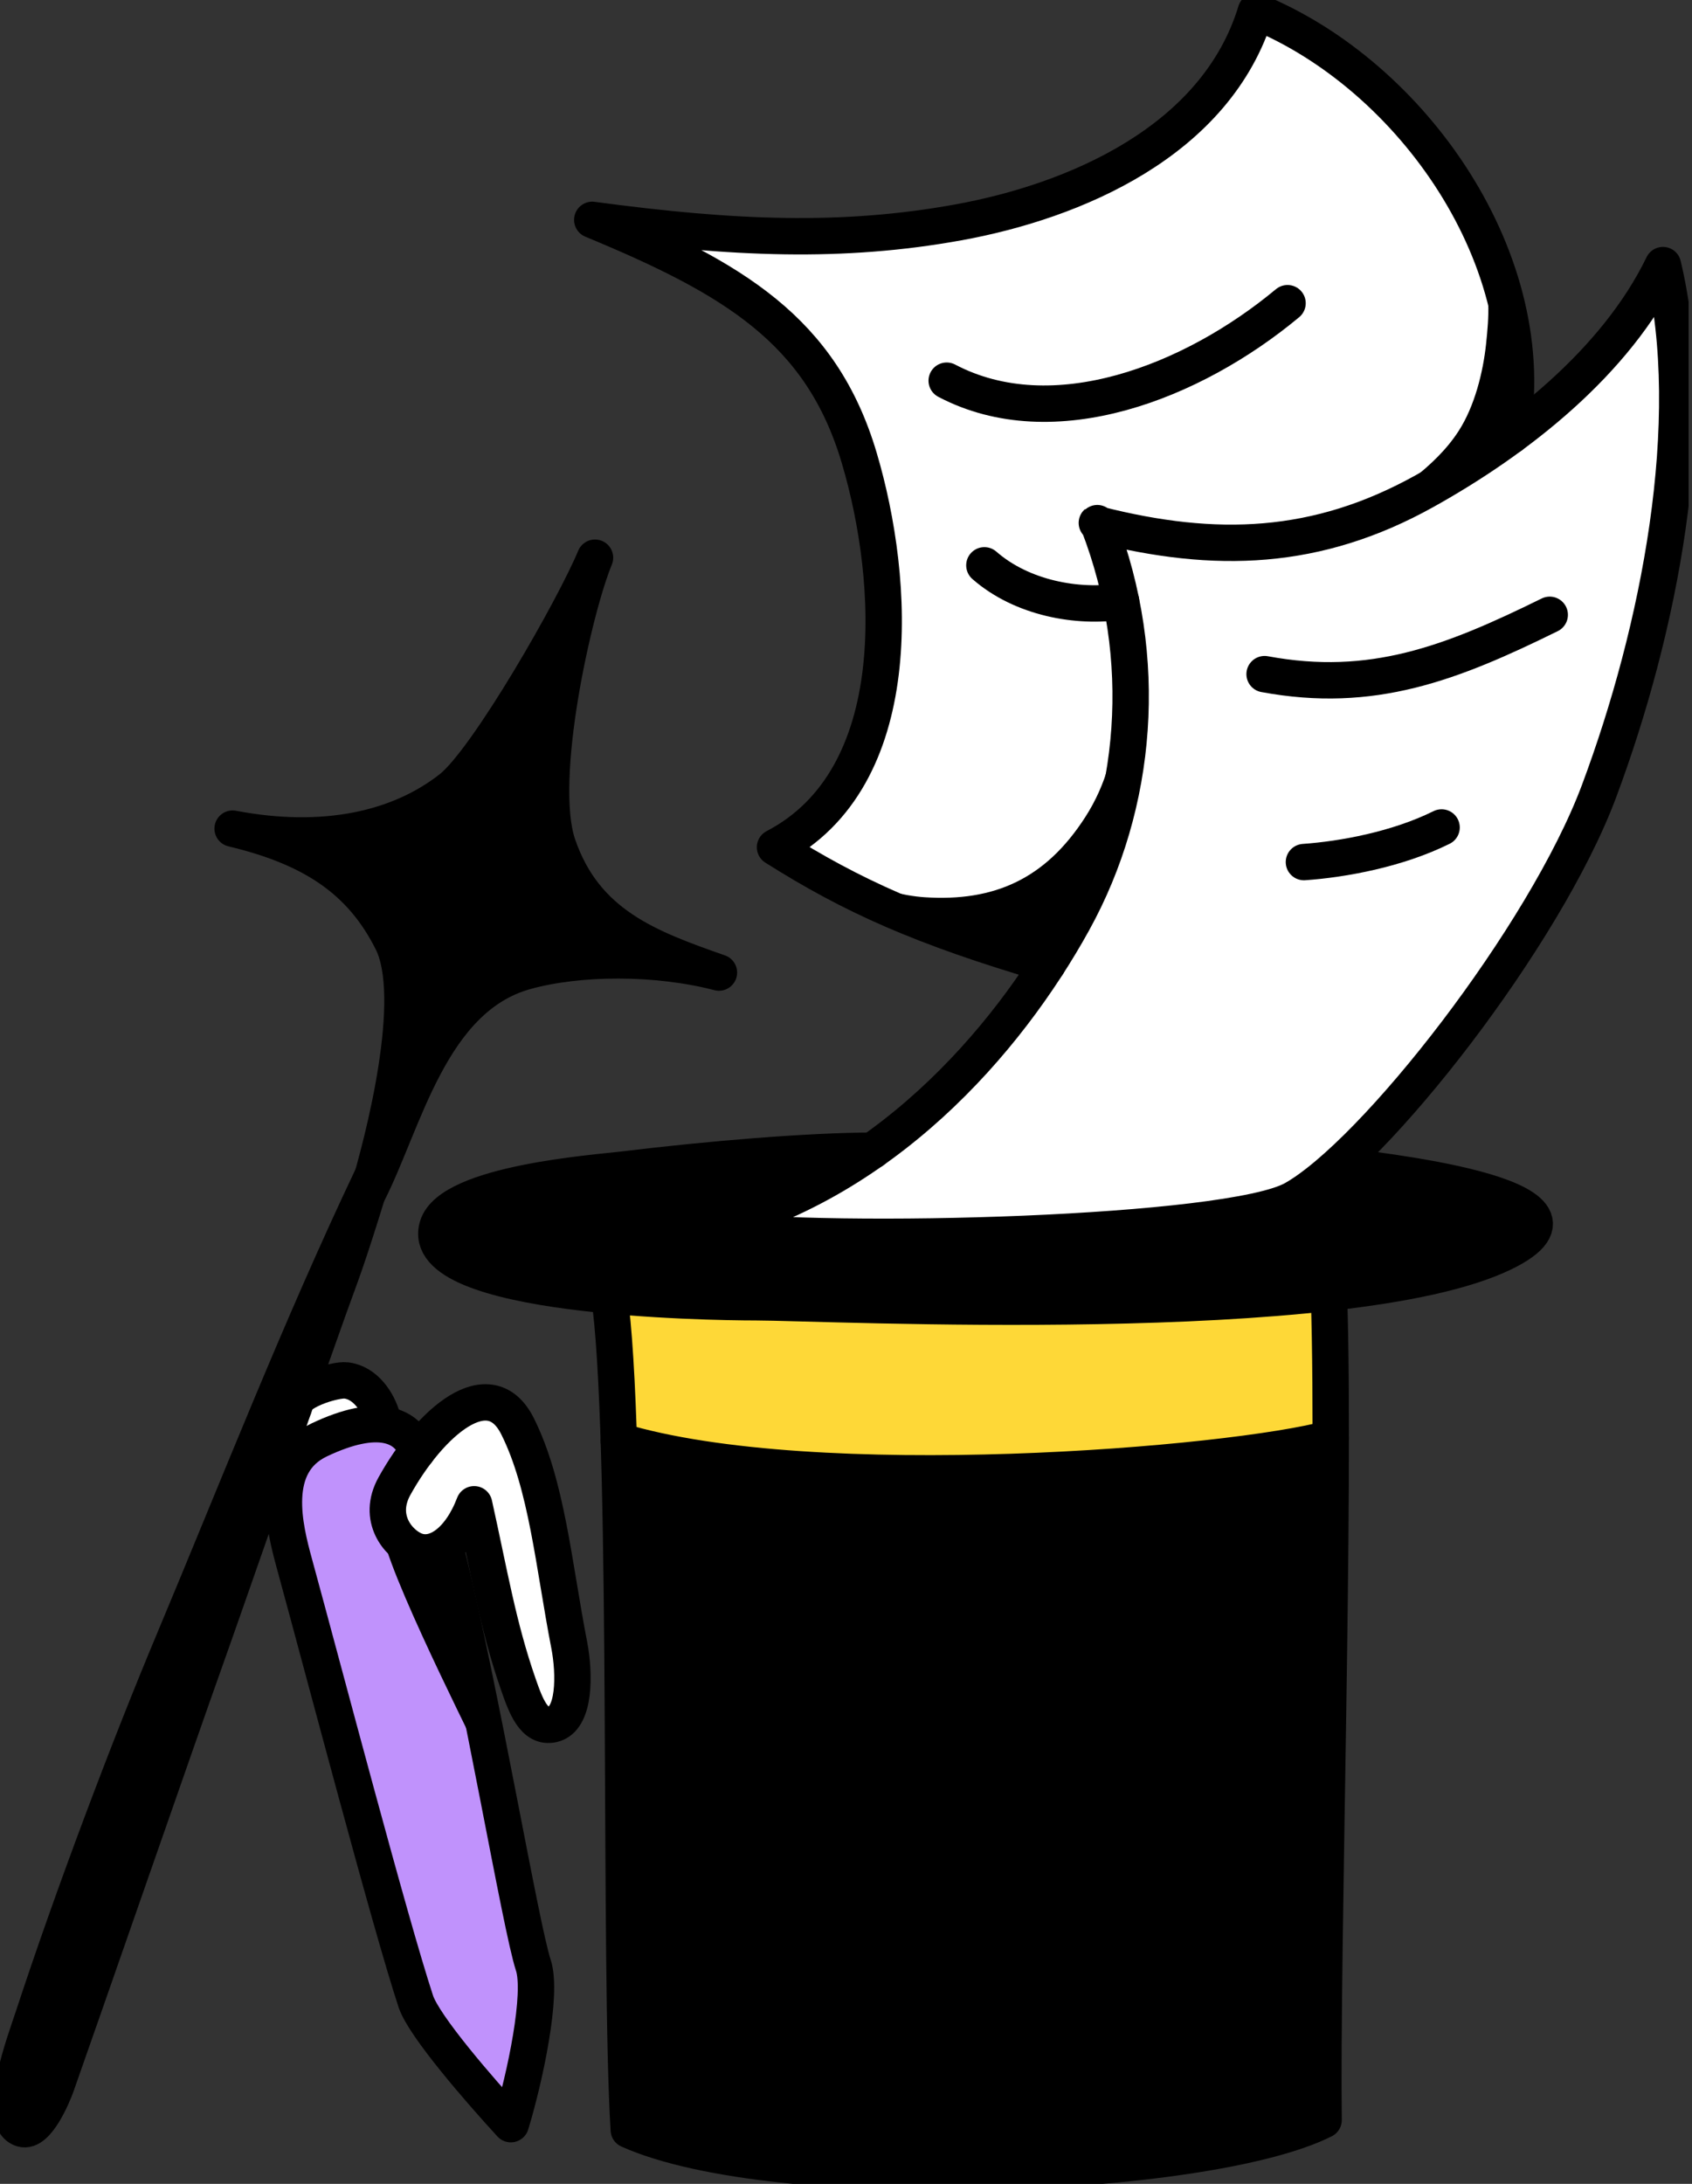
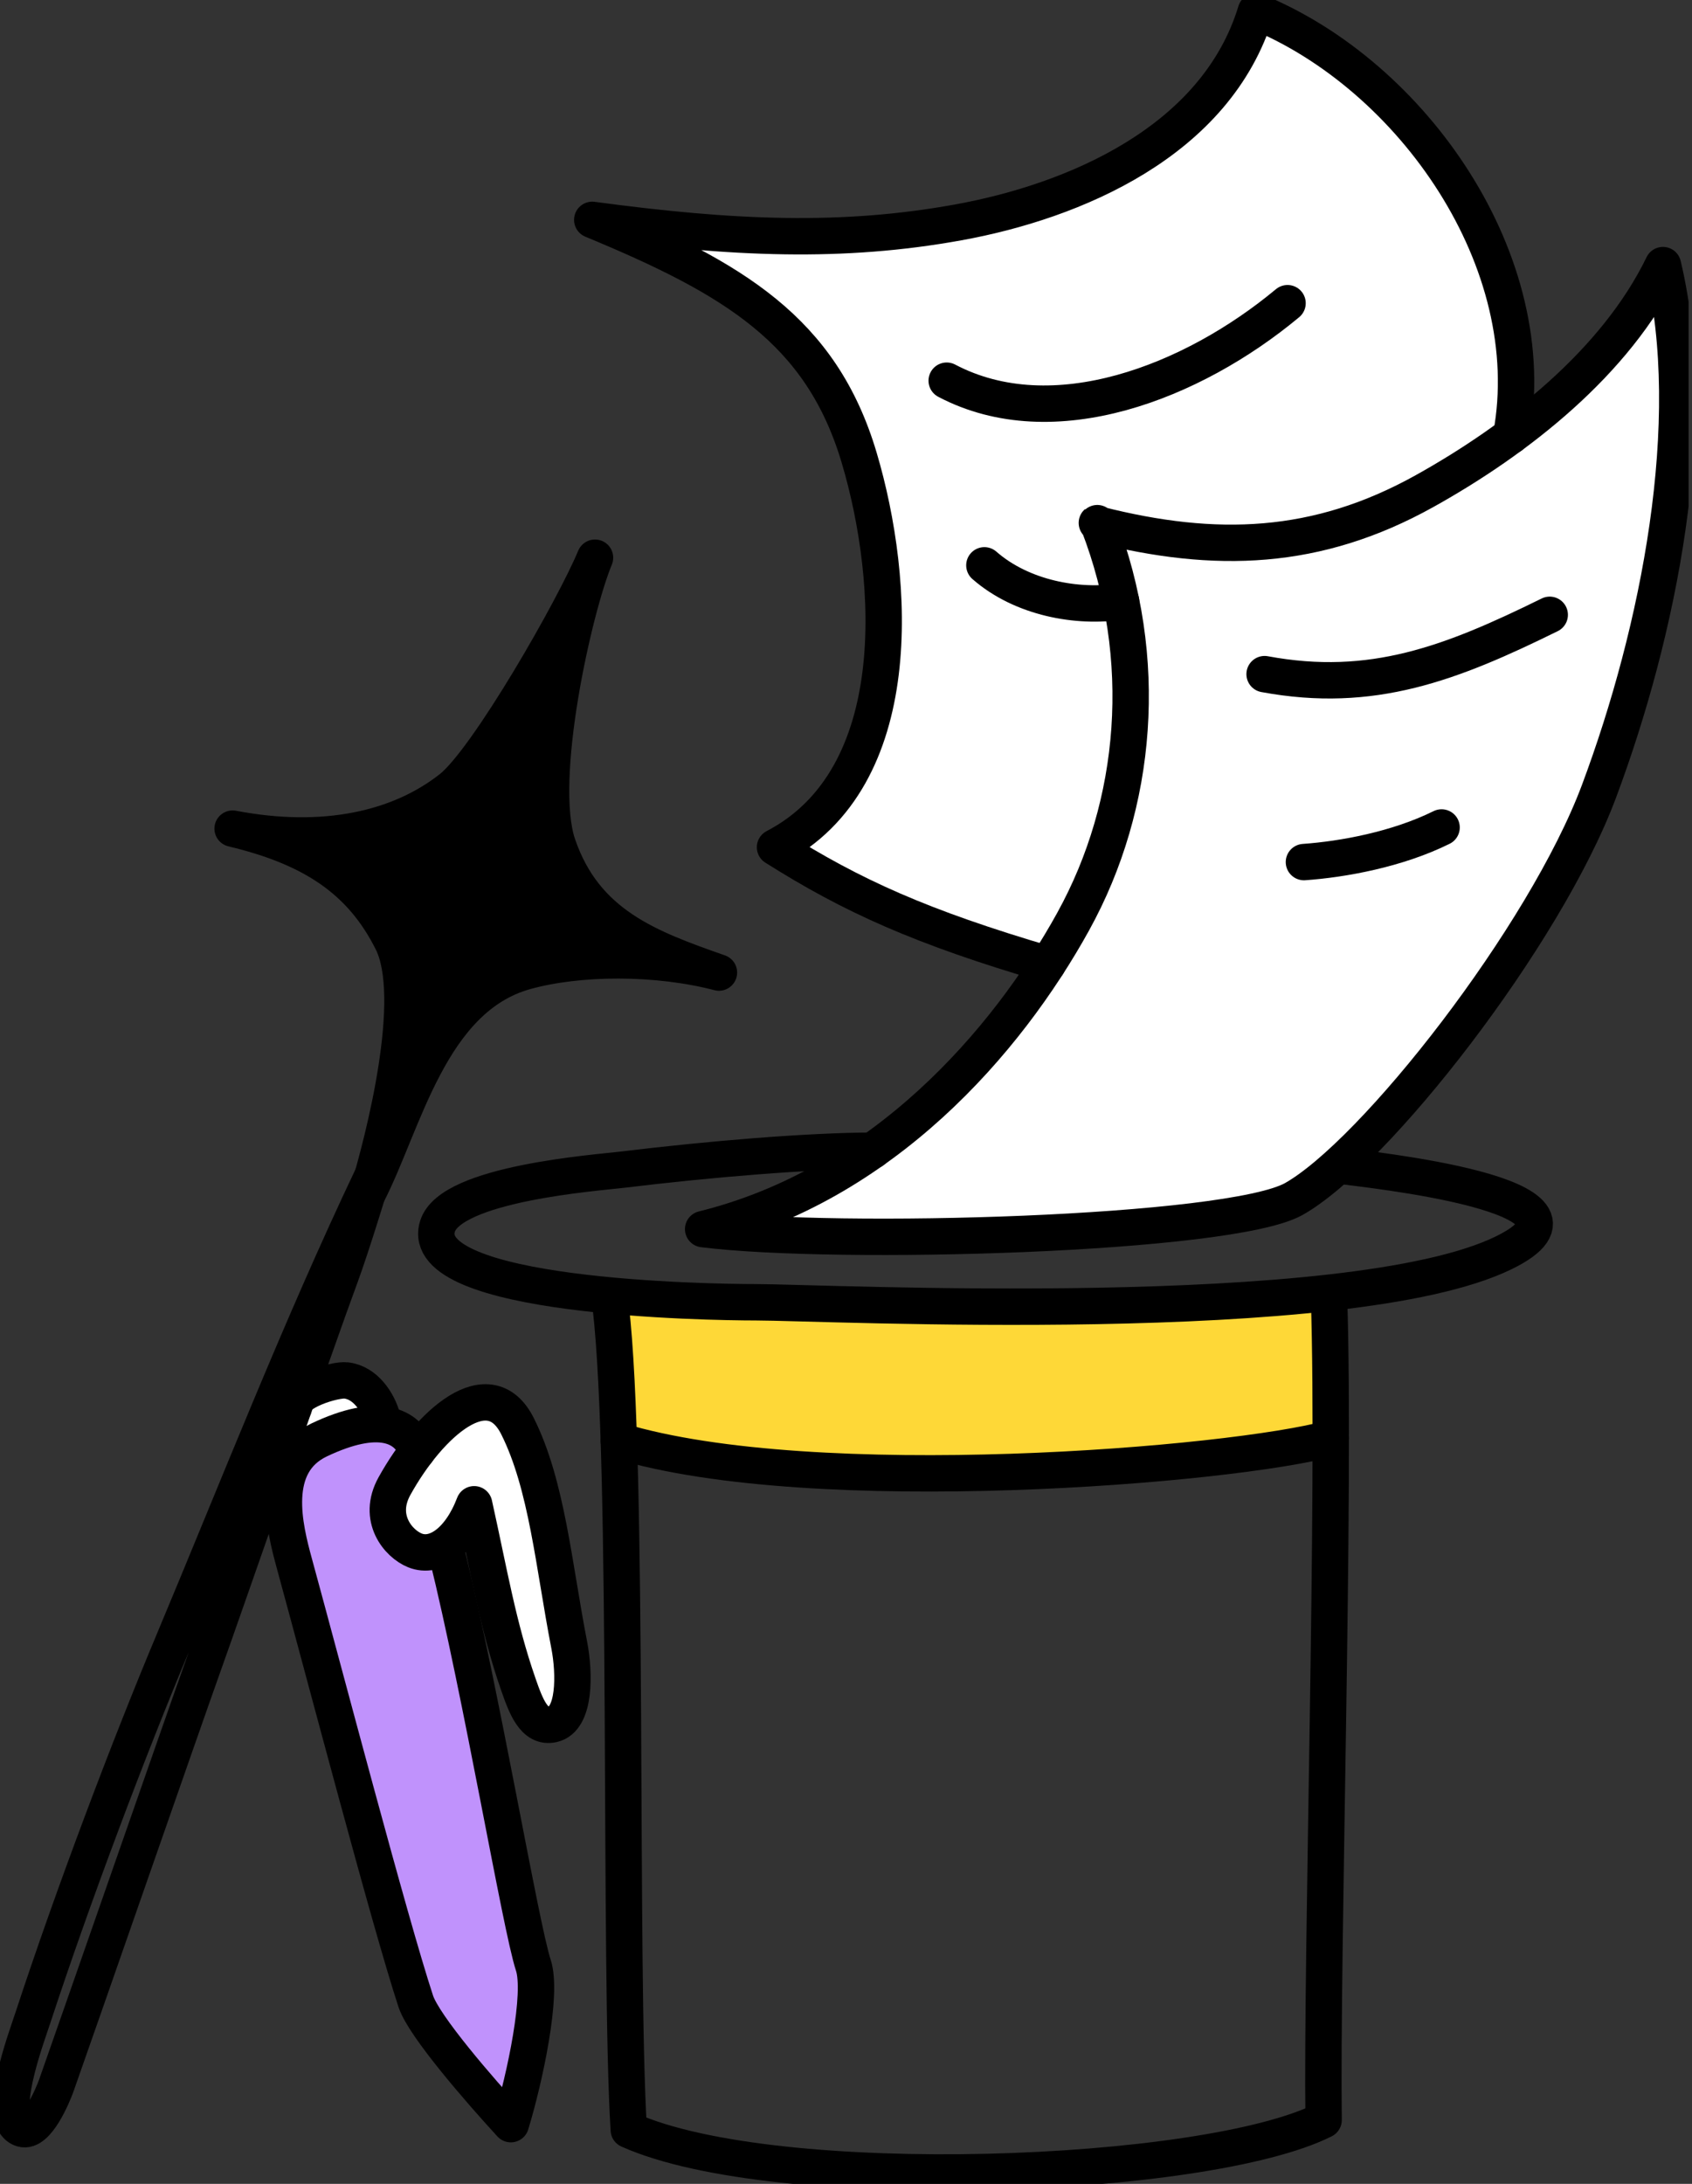
<svg xmlns="http://www.w3.org/2000/svg" width="93" height="120" fill="none" viewBox="0 0 93 120">
  <rect x="0" y="0" width="93" height="120" fill="#333333" stroke="none" />
  <g clip-path="url(#clip0_1127_7002)" fill="none">
    <path fill="#FFFFFF" d="M58.998 50.619c3.542-6.417 4.229-14.46 1.38-21.821q-.166-.14-.022.02c6.458 1.638 12.038 1.453 17.94-1.83 5.092-2.833 10.514-7.068 13.107-12.421 2.064 8.616-.213 20.081-3.513 28.91-2.98 7.97-12.346 19.929-16.794 22.417-3.58 1.968-25.089 2.564-32.447 1.644C48.501 65.104 55.312 57.295 59 50.619z" />
    <path fill="#FFFFFF" d="M83.063 23.935c1.757-9.54-5.418-19.801-14.035-23.31-2.169 7.14-9.977 10.44-16.362 11.596-6.358 1.15-12.34.906-20.113-.14 7.773 3.22 12.59 6.063 14.673 13.076 2.01 6.768 2.676 17.598-4.627 21.398 4.22 2.666 8.041 4.395 14.982 6.434M21.682 81.659c1.936-3.488 5.216-6.374 6.762-3.294 1.62 3.229 1.99 7.635 2.842 12.017.303 1.56.348 4.097-.913 4.368-1.019.22-1.467-.997-1.891-2.22-1.105-3.181-1.577-6.07-2.421-9.873-.777 2.037-2.128 2.988-3.254 2.535-.92-.37-2.1-1.777-1.125-3.533M20.716 77.834a10 10 0 0 0-2.624.808c-.595.276-1.193.559-1.743.917-.343.223-.521.571-.842.809-.08-.53.15-1.155.244-1.674.168-.92.268-1.76 1.136-2.246.58-.325 1.463-.677 2.145-.595 1.073.128 1.744 1.213 1.974 2.025" />
    <path fill="#C092FC" d="M17.088 79.169c-2.975.988-1.179 6.282-.36 7.972-.746 1.661 1.199 6.702 1.842 8.657 1.095 3.33 1.744 6.775 2.745 10.143.682 2.295 1.298 4.583 2.702 6.493 1.1 1.496 2.52 2.626 3.7 4.053 1.111-1.348 1.179-4.601 1.44-6.376.325-2.217-.555-3.764-.91-5.95-.657-4.039-1.472-7.884-2.064-11.923-.348-2.365-.47-5.525-1.57-7.62-1.662 1.823-3.171-.429-3.202-1.962-.029-1.403.601-2.357 1.455-3.392-.624-1.038-1.808-1.418-2.97-1.348-.449.027-1.115.272-1.55.435-.329.124-2.054 1.117-1.258.817" />
    <path fill="#FED837" d="M33.3 71.695c-.005 2.447.119 5.207.561 7.59.815.1 1.438.545 2.223.755 7.594 2.034 16.395.601 24.151.488 2.234-.033 4.613-.184 6.814-.575 1.53-.271 3.7-.394 5.087-.95 1.208-.484.813-.728.882-2.13.054-1.092.215-2.185.273-3.278.032-.612.244-2.042-.398-2.42-.404-.236-2.106.273-2.658.247-1.189-.055-2.286.129-3.496.137-1.124.007-2.223-.03-3.337.133-1.682.246-3.607.498-5.28.182-1.546-.291-2.796-.178-4.413-.185-1.162-.004-2.24.206-3.384.257-2.067.093-4.251-.382-6.35-.388-2.087-.006-4.087.022-6.216 0-1.559-.016-3.12-.28-4.57-.526-.09.36.112.402.112.662" />
    <path fill="#000" d="M32.704 30.645c-1.155 2.784-5.91 11.097-7.903 12.67-2.833 2.237-6.972 3.18-12.015 2.217 4.396 1.05 7.077 2.83 8.761 6.188 1.552 3.093-.435 10.85-1.368 13.916 2.023-3.913 3.431-10.787 8.707-12.253 2.93-.815 7.215-.836 10.63.058-3.831-1.345-7.347-2.614-8.853-7.002-1.235-3.597.886-13.01 2.041-15.793z" />
-     <path fill="#000" d="M1.822 110.83c2.198-6.694 5.256-14.78 7.688-20.58 3.58-8.538 7.002-17.303 10.957-25.622.098-.207-1.139 3.844-1.781 5.57-1.21 3.247-6.248 17.787-7.5 21.283-1.168 3.263-6.457 18.484-8.08 23.084-.204.578-1.074 2.652-1.88 2.414-1.498-.442.216-4.991.596-6.149M39.966 67.392c2.429-1.527 5.389-2.044 7.462-4.136-5.18-.314-10.685.603-15.748 1.237-1.657.207-10.873 1.205-7.102 4.69 1.663 1.537 5.17.855 7.102 2.013 1.604.006 1.556-.249 3.102-.009 2.662.413 5.365.187 8.066.553 4.403.597 8.782 0 12.866 0h5.508c4.793 0 9.16-.384 13.84-.959 2.96-.363 8.052-.226 9.235-3.752-2.017-3.122-7.617-2.89-10.84-3.473-.325 2.512-5.038 3.273-7.027 3.632-4.926.888-10.635.572-15.653.747-1.473.051-11.07-.02-10.99-.363M34.246 79.304c-.292.79-.086 1.722-.132 2.575-.262 4.855-.04 9.78-.138 14.683-.088 4.393.27 7.293.27 11.687 0 2.58-1.008 8.283 1.694 9.307 1.464.555 3.312.927 4.858 1.145 1.525.215 3.818.756 5.337.283 1.484-.463 2.246.534 3.798.543 1.203.008 2.38-.377 3.559-.299 1.107.073 2.154.329 3.298.285 2.491-.096 4.947-.643 7.395-1.072 2.73-.48 5.541-1.057 8.242-1.482.177-1.601.564-3.222.459-4.905-.208-3.312.476-6.462.394-9.807-.083-3.345-.54-6.905-.394-10.364.182-4.259-.44-8.865.013-13.071-1.158.254-2.424.879-3.66.764-.982.66-1 .297-2.174.412-5.12.5-10.258 1.074-15.45 1.083-4.712.009-9.376-.79-14.02-1.057-.632-.036-3.705-.308-3.348-.71M61.133 33.51c.294 3.69.88 7.723-1.483 11.39-2.206 3.425-5.03 4.647-8.815 4.403-1.268-.082-2.525-.481-3.71-.851 1.283.402 2.538 1.513 3.826 2.07 1.599.692 3.173 1.346 4.84 1.86.47.144 1.35.691 1.817.556.28-.082 2.164-4.479 2.445-5.081.515-1.106.878-2.233 1.182-3.409.897-3.466 1.702-8.3-.08-11.635-.127.383.029.62-.023.697M81.398 14.078c-.063.539.381 1.738.405 2.548s-.045 1.55-.123 2.287c-.166 1.548-.625 3.396-1.498 4.756-1.318 2.054-3.585 3.383-5.496 4.793 3.08-.817 5.453-3.492 8.447-4.352.29-3.423.489-8.806-2.154-11.478.307.653.504 1.478.419 1.446M21.007 83.652c-.517 1.123 4.612 11.224 5.269 12.658.115-2.146-.5-4.423-.861-6.522-.277-1.609-.436-3.525-.994-5.001-1.365 1.343-3.085-.813-3.417-2.045-.047.462.027.88.003.91" />
    <path stroke="#000000" stroke-linecap="round" stroke-linejoin="round" stroke-width="2px" d="M47.961 63.228c-3.534.011-8.973.463-13.713 1.04-1.436.174-9.472.752-10.201 3.117-1.211 3.92 14.84 4.173 17.497 4.173 3.787 0 32.55 1.445 41.099-2.714 6.568-3.196-7.777-4.605-8.948-4.787M32.704 30.645c-1.155 2.784-5.91 11.097-7.903 12.67-2.833 2.237-6.972 3.18-12.015 2.217 4.396 1.05 7.077 2.83 8.761 6.188 1.552 3.093-.435 10.85-1.368 13.916 2.023-3.913 3.431-10.787 8.707-12.253 2.93-.815 7.215-.836 10.63.058-3.831-1.345-7.347-2.614-8.853-7.002-1.235-3.597.886-13.01 2.041-15.793zM22.93 79.748c-.531-1.468-2.148-2.165-5.391-.625-2.786 1.324-1.898 4.821-1.358 6.794 1.673 6.116 5.243 19.71 6.672 24.053.447 1.36 3.529 4.904 5.224 6.749.782-2.567 1.756-7.156 1.238-8.73-.705-2.143-2.853-14.949-4.76-22.645" fill="none" />
    <path stroke="#000000" stroke-linecap="round" stroke-linejoin="round" stroke-width="2px" d="M21.682 81.659c1.936-3.488 5.216-6.374 6.762-3.294 1.62 3.229 1.99 7.635 2.842 12.017.303 1.56.348 4.097-.913 4.368-1.019.22-1.467-.997-1.891-2.22-1.105-3.181-1.577-6.07-2.421-9.873-.777 2.037-2.128 2.988-3.254 2.535-.92-.37-2.1-1.777-1.125-3.533M33.571 71.83c1.005 8.582.442 36.341.99 45.206 8.106 3.624 31.705 2.717 38.19-.544-.117-9.391.657-34.272.297-45.233" fill="none" />
    <path stroke="#000000" stroke-linecap="round" stroke-linejoin="round" stroke-width="2px" d="M34.014 79.175c10.77 3.255 33.754 1.342 39.131-.143M58.997 50.619c3.542-6.417 4.229-14.46 1.38-21.821q-.166-.14-.022.02c6.459 1.638 12.038 1.453 17.94-1.83 5.092-2.833 10.514-7.068 13.108-12.421 2.063 8.616-.214 20.081-3.514 28.91-2.98 7.97-12.346 19.929-16.794 22.417-3.58 1.968-25.089 2.564-32.447 1.644 9.852-2.434 16.663-10.243 20.35-16.919z" fill="none" />
    <path stroke="#000000" stroke-linecap="round" stroke-linejoin="round" stroke-width="2px" d="M83.063 23.935c1.757-9.54-5.418-19.801-14.035-23.31-2.169 7.14-9.977 10.44-16.362 11.596-6.358 1.15-12.34.906-20.113-.14 7.773 3.22 12.59 6.063 14.673 13.076 2.01 6.768 2.676 17.598-4.627 21.398 4.22 2.666 8.041 4.395 14.982 6.434" fill="none" />
    <path stroke="#000000" stroke-linecap="round" stroke-linejoin="round" stroke-width="2px" d="M52.035 20.918c5.855 3.08 13.51.09 18.734-4.258M54.106 31.064c2.072 1.812 5.134 2.355 7.515 1.985M69.508 37.043c5.914 1.097 10.263-.598 15.672-3.26M71.67 47.37c2.145-.15 5.137-.698 7.566-1.902M1.822 110.83c2.198-6.694 5.256-14.78 7.688-20.58 3.58-8.538 7.002-17.303 10.957-25.622.098-.207-1.139 3.844-1.781 5.57-1.21 3.247-6.248 17.787-7.5 21.283-1.168 3.263-6.457 18.484-8.08 23.084-.204.578-1.074 2.652-1.88 2.414-1.498-.442.216-4.991.596-6.149" fill="none" />
    <path stroke="#000000" stroke-linecap="round" stroke-linejoin="round" stroke-width="2px" d="M16.143 77.344c-.135-.848 2.257-1.567 2.89-1.49 1.072.128 1.743 1.212 1.973 2.024" fill="none" />
  </g>
  <defs>
    <clipPath id="clip0_1127_7002">
      <path fill="#fff" d="M0 0h92.813v120H0z" />
    </clipPath>
  </defs>
</svg>